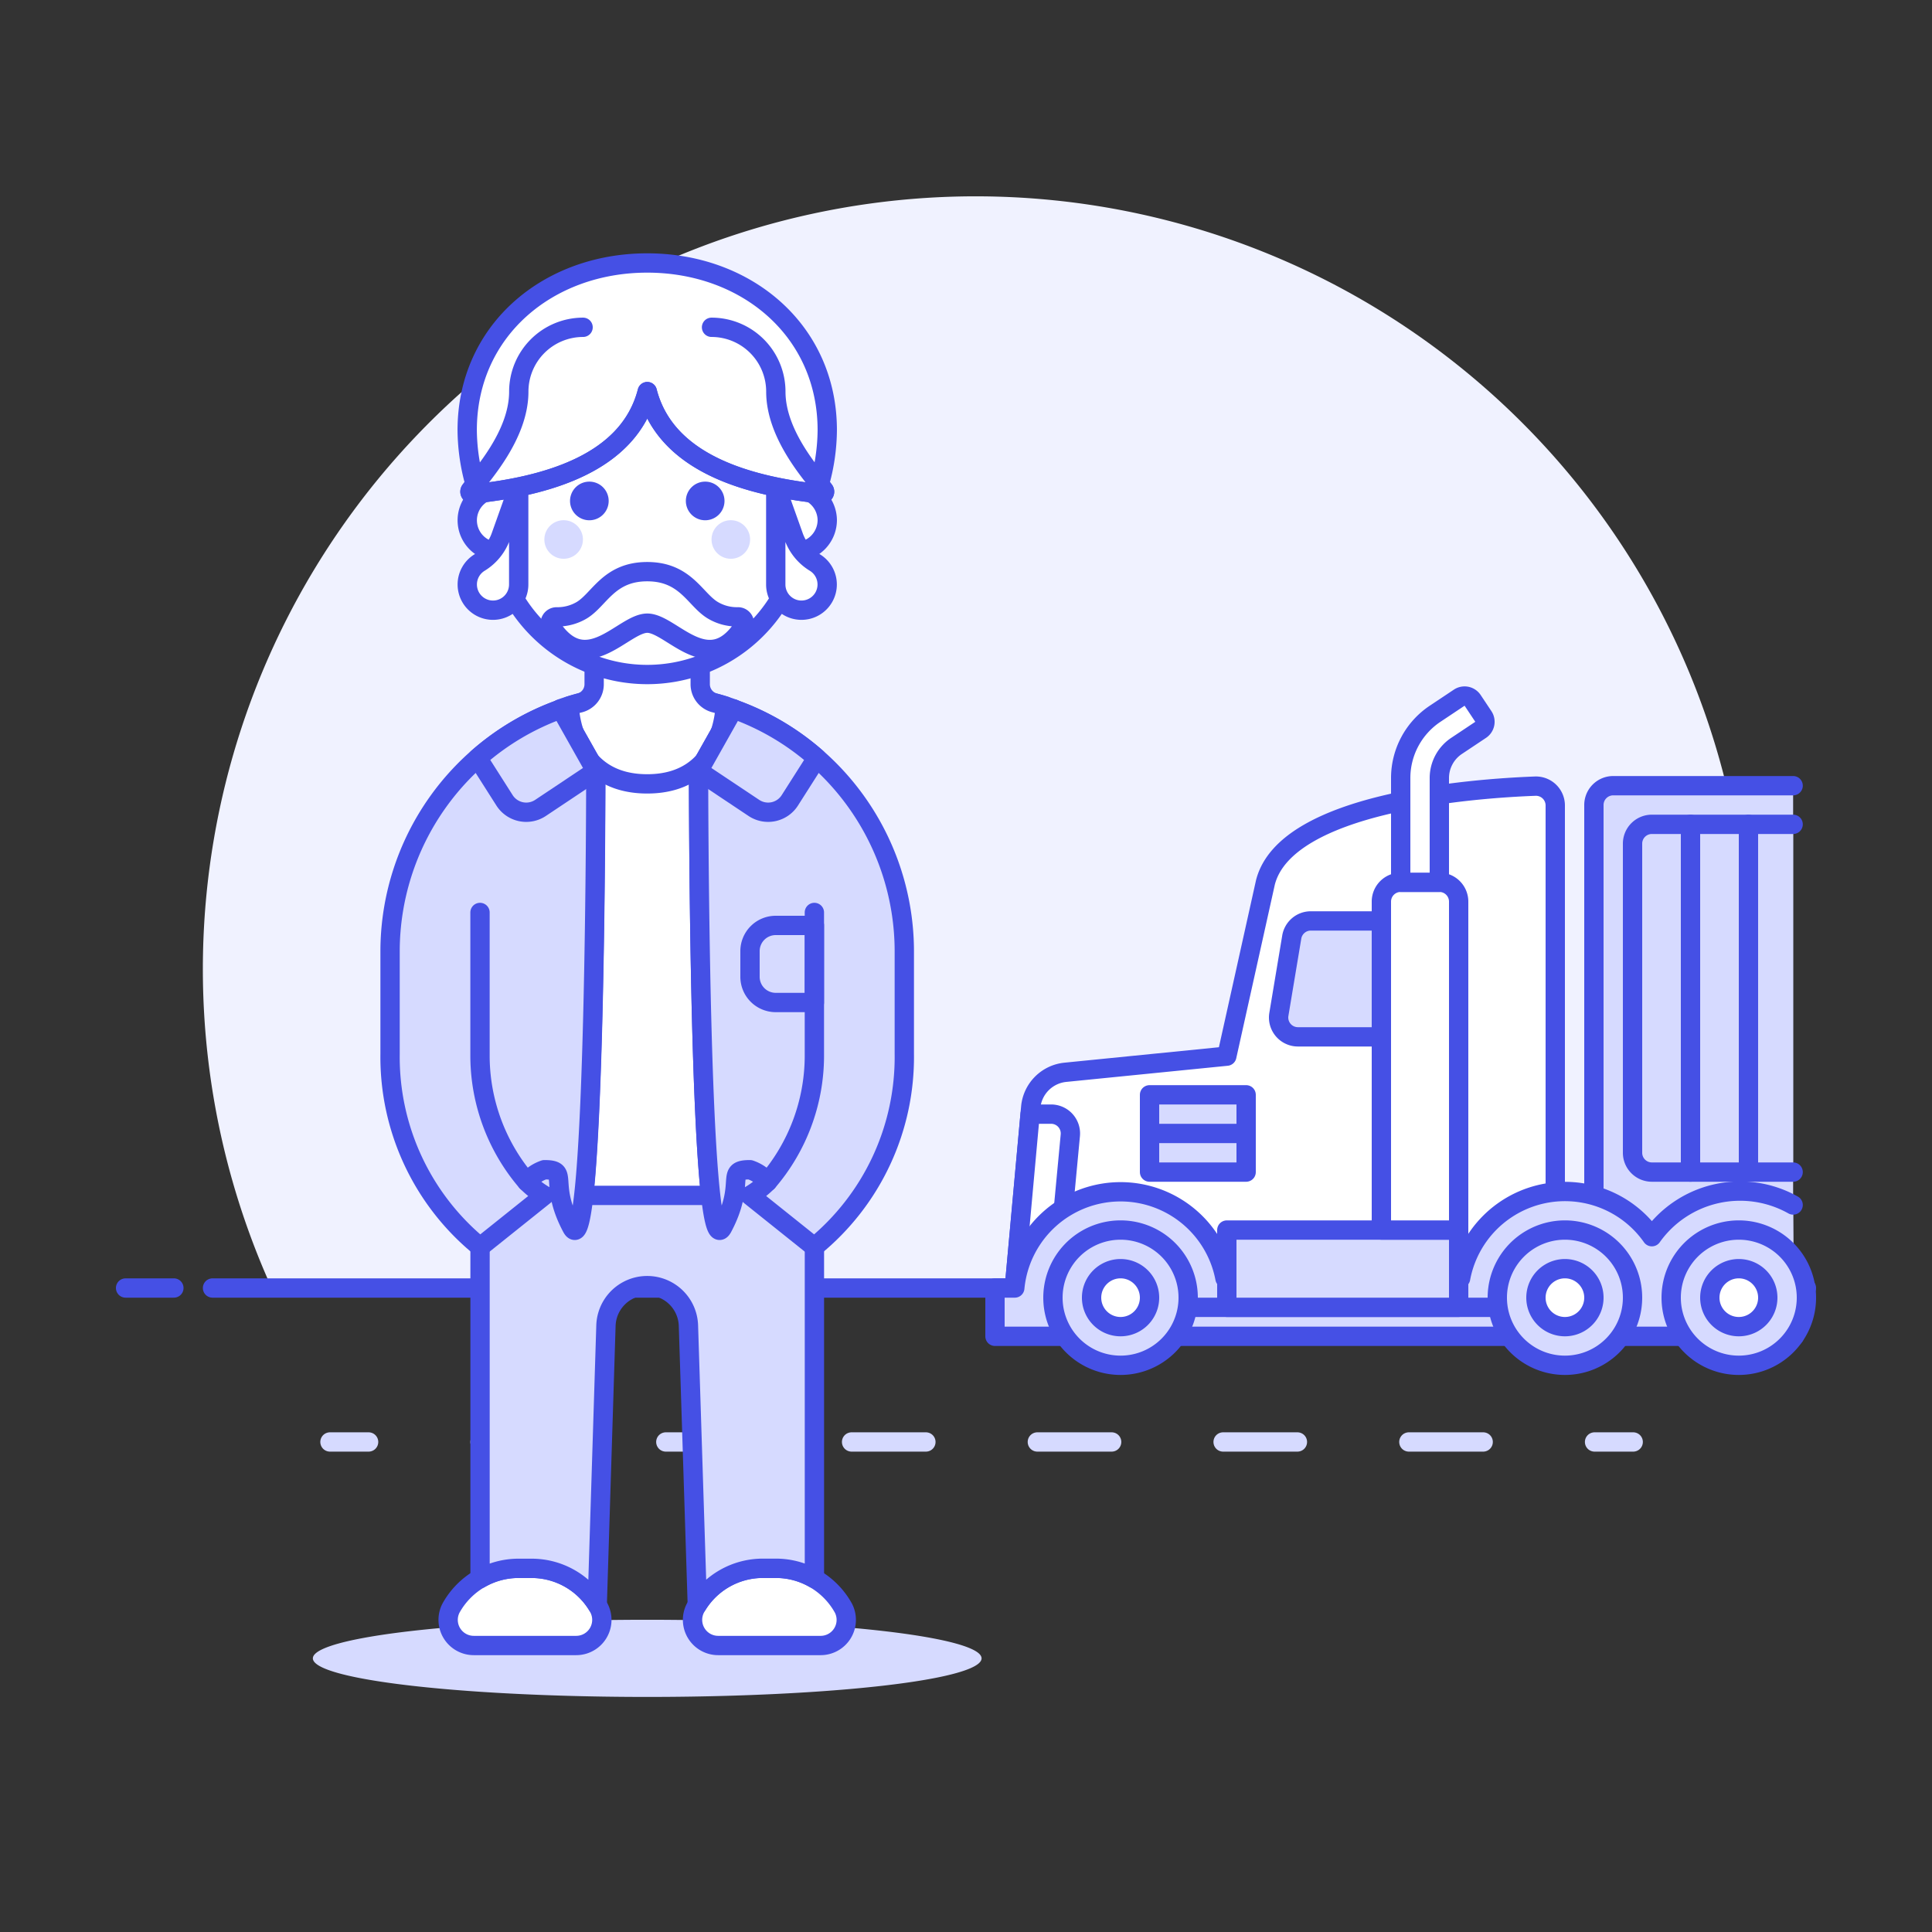
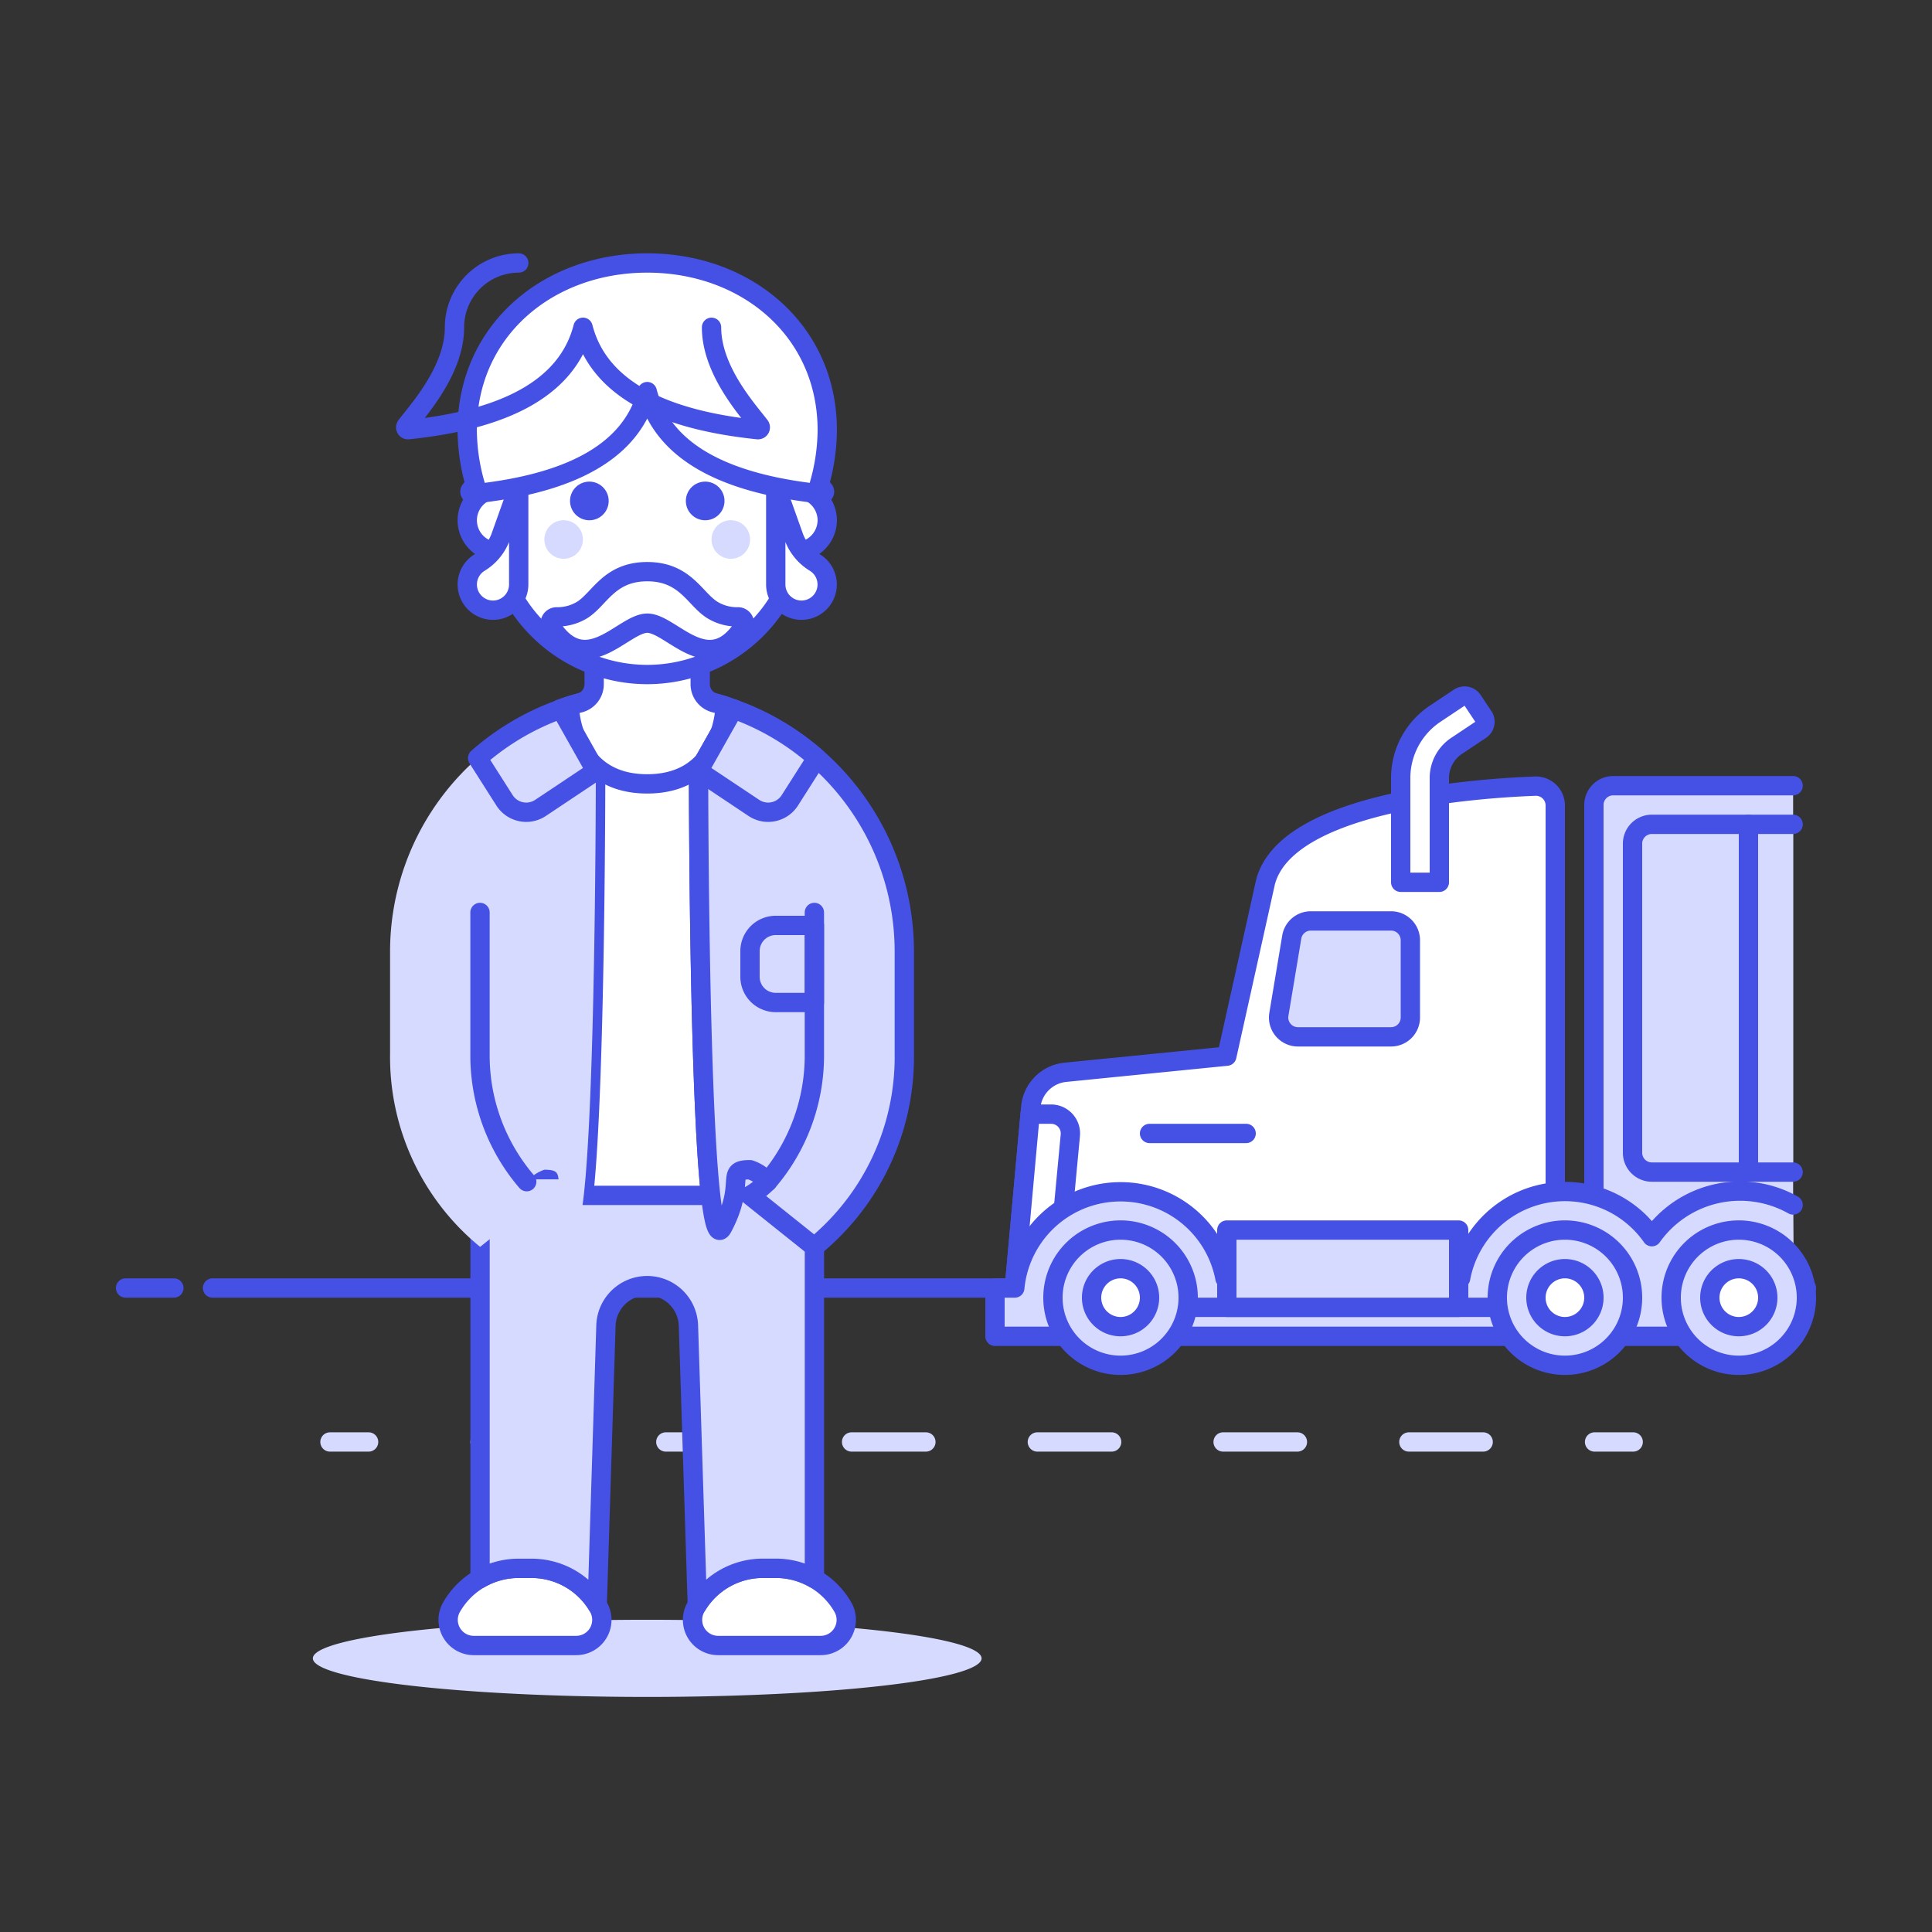
<svg xmlns="http://www.w3.org/2000/svg" viewBox="0 0 140 140" width="140" height="140">
  <rect x="0" y="0" width="140" height="140" fill="#333333" stroke="none" />
  <g transform="matrix(1.4,0,0,1.4,0,0)">
-     <path d="M90.5,50.167a40,40,0,1,0-76.436,16.5H86.936A39.844,39.844,0,0,0,90.5,50.167Z" fill="#f0f2ff" />
    <path d="M11 66.667L89 66.667" fill="none" stroke="#4550e5" stroke-linecap="round" stroke-linejoin="round" />
    <path d="M6.5 66.667L9 66.667" fill="none" stroke="#4550e5" stroke-linecap="round" stroke-linejoin="round" />
    <path d="M91 66.667L93.5 66.667" fill="none" stroke="#4550e5" stroke-linecap="round" stroke-linejoin="round" />
    <path d="M17.079 74.636L19.079 74.636" fill="none" stroke="#d6daff" stroke-linecap="round" stroke-miterlimit="10" />
    <path d="M24.848 74.636L79.65 74.636" fill="none" stroke="#d6daff" stroke-dasharray="3.846 5.769" stroke-linecap="round" stroke-miterlimit="10" />
    <path d="M82.534 74.636L84.534 74.636" fill="none" stroke="#d6daff" stroke-linecap="round" stroke-miterlimit="10" />
    <path d="M92.812,66.667H82.5v-25a1,1,0,0,1,1-1h9.312" fill="#d6daff" stroke="#4550e5" stroke-linecap="round" stroke-linejoin="round" />
    <path d="M92.812,60.667H85.5a1,1,0,0,1-1-1v-16a1,1,0,0,1,1-1h7.312" fill="#d6daff" stroke="#4550e5" stroke-linecap="round" stroke-linejoin="round" />
-     <path d="M87.5 42.667L87.5 60.667" fill="none" stroke="#4550e5" stroke-linecap="round" stroke-linejoin="round" />
    <path d="M90.5 42.667L90.5 60.667" fill="none" stroke="#4550e5" stroke-linecap="round" stroke-linejoin="round" />
    <path d="M80.5,41.691a1,1,0,0,0-1.04-1c-3.222.121-12.89.83-13.96,4.975l-2,9-8.357.836a2,2,0,0,0-1.793,1.809l-.85,9.355h28Z" fill="#ffffff" />
    <path d="M80.5,41.691a1,1,0,0,0-1.04-1c-3.222.121-12.89.83-13.96,4.975l-2,9-8.357.836a2,2,0,0,0-1.793,1.809l-.85,9.355h28Z" fill="none" stroke="#4550e5" stroke-linecap="round" stroke-linejoin="round" />
    <path d="M53.318,57.667l-.818,9h2.156L55.4,58.76a1,1,0,0,0-.995-1.093Z" fill="#ffffff" stroke="#4550e5" stroke-linecap="round" stroke-linejoin="round" />
    <path d="M92.812,62.37A5.6,5.6,0,0,0,85.5,64.011,5.494,5.494,0,0,0,75.6,66.167H63.405a5.5,5.5,0,0,0-10.88.5H51.5v2.5H92.871" fill="#d6daff" stroke="#4550e5" stroke-linecap="round" stroke-linejoin="round" />
    <path d="M61.5 67.667L78 67.667" fill="none" stroke="#4550e5" stroke-linecap="round" stroke-linejoin="round" />
    <path d="M54.500 67.167 A3.500 3.500 0 1 0 61.500 67.167 A3.500 3.500 0 1 0 54.500 67.167 Z" fill="#d6daff" stroke="#4550e5" stroke-linecap="round" stroke-linejoin="round" />
    <path d="M77.500 67.167 A3.500 3.500 0 1 0 84.500 67.167 A3.500 3.500 0 1 0 77.500 67.167 Z" fill="#d6daff" stroke="#4550e5" stroke-linecap="round" stroke-linejoin="round" />
    <path d="M86.500 67.167 A3.500 3.500 0 1 0 93.500 67.167 A3.500 3.500 0 1 0 86.500 67.167 Z" fill="#d6daff" stroke="#4550e5" stroke-linecap="round" stroke-linejoin="round" />
    <path d="M63.500 63.667 L75.500 63.667 L75.500 67.667 L63.500 67.667 Z" fill="#d6daff" stroke="#4550e5" stroke-linecap="round" stroke-linejoin="round" />
    <path d="M72,53.667H67.18a1,1,0,0,1-.986-1.164l.667-4a1,1,0,0,1,.986-.836H72a1,1,0,0,1,1,1v4A1,1,0,0,1,72,53.667Z" fill="#d6daff" />
    <path d="M72,53.667H67.18a1,1,0,0,1-.986-1.164l.667-4a1,1,0,0,1,.986-.836H72a1,1,0,0,1,1,1v4A1,1,0,0,1,72,53.667Z" fill="none" stroke="#4550e5" stroke-linecap="round" stroke-linejoin="round" />
-     <path d="M74.5,45.667h-2a1,1,0,0,0-1,1v17h4v-17A1,1,0,0,0,74.5,45.667Z" fill="#ffffff" stroke="#4550e5" stroke-linecap="round" stroke-linejoin="round" />
    <path d="M74.5,45.667h-2V40.273a4,4,0,0,1,1.781-3.329l1.248-.832a.5.5,0,0,1,.694.139l.554.832a.5.5,0,0,1-.138.693l-1.248.832a2,2,0,0,0-.891,1.665Z" fill="#ffffff" stroke="#4550e5" stroke-linecap="round" stroke-linejoin="round" />
-     <path d="M59.500 56.667 L64.500 56.667 L64.500 60.667 L59.500 60.667 Z" fill="#d6daff" stroke="#4550e5" stroke-linecap="round" stroke-linejoin="round" />
    <path d="M59.5 58.667L64.5 58.667" fill="none" stroke="#4550e5" stroke-linecap="round" stroke-linejoin="round" />
    <path d="M56.500 67.167 A1.500 1.500 0 1 0 59.500 67.167 A1.500 1.500 0 1 0 56.500 67.167 Z" fill="#ffffff" stroke="#4550e5" stroke-linecap="round" stroke-linejoin="round" />
    <path d="M79.500 67.167 A1.500 1.500 0 1 0 82.500 67.167 A1.500 1.500 0 1 0 79.500 67.167 Z" fill="#ffffff" stroke="#4550e5" stroke-linecap="round" stroke-linejoin="round" />
    <path d="M88.500 67.167 A1.500 1.500 0 1 0 91.500 67.167 A1.500 1.500 0 1 0 88.500 67.167 Z" fill="#ffffff" stroke="#4550e5" stroke-linecap="round" stroke-linejoin="round" />
    <path d="M16.194 85.836 A17.306 1.997 0 1 0 50.806 85.836 A17.306 1.997 0 1 0 16.194 85.836 Z" fill="#d6daff" />
    <path d="M29.812,85.171a1.327,1.327,0,0,0,1.194-1.931,3.993,3.993,0,0,0-3.5-2.063h-.665a3.992,3.992,0,0,0-3.5,2.063,1.327,1.327,0,0,0,1.194,1.931Z" fill="#ffffff" stroke="#4550e5" stroke-linecap="round" stroke-linejoin="round" />
    <path d="M37.185,85.171a1.327,1.327,0,0,1-1.194-1.931,3.994,3.994,0,0,1,3.5-2.063h.666a3.994,3.994,0,0,1,3.5,2.063,1.327,1.327,0,0,1-1.2,1.931Z" fill="#ffffff" stroke="#4550e5" stroke-linecap="round" stroke-linejoin="round" />
    <path d="M24.847,60.542V81.711a3.974,3.974,0,0,1,2-.534h.665a3.992,3.992,0,0,1,3.4,1.891L31.364,68.6a2.136,2.136,0,0,1,4.269,0l.46,14.465a3.989,3.989,0,0,1,3.395-1.891h.666a3.983,3.983,0,0,1,2,.534V60.542Z" fill="#d6daff" />
    <path d="M24.847,60.542V81.711a3.974,3.974,0,0,1,2-.534h.665a3.992,3.992,0,0,1,3.4,1.891L31.364,68.6a2.136,2.136,0,0,1,4.269,0l.46,14.465a3.989,3.989,0,0,1,3.395-1.891h.666a3.983,3.983,0,0,1,2,.534V60.542Z" fill="none" stroke="#4550e5" stroke-linecap="round" stroke-linejoin="round" />
    <path d="M29.031,36.7l1.8,3.208s0,16.418-.625,21.966h6.576c-.626-5.548-.626-21.966-.626-21.966l1.8-3.208h0l.007-.012a13.368,13.368,0,0,0-8.954,0l0,.012Z" fill="#ffffff" stroke="#4550e5" stroke-linecap="round" stroke-linejoin="round" />
    <path d="M36.989,36.382a1,1,0,0,1-.746-.968l0-3.605h-5.49l0,3.608a1,1,0,0,1-.746.967q-.273.07-.542.156s.04,4.033,4.034,4.033,4.034-4.034,4.034-4.034C37.354,36.482,37.172,36.43,36.989,36.382Z" fill="#ffffff" stroke="#4550e5" stroke-linecap="round" stroke-linejoin="round" />
    <path d="M42.819,26.926a1.641,1.641,0,0,0-1.331-1.6V24.263a7.988,7.988,0,0,0-15.975,0v1.066a1.631,1.631,0,0,0,.168,3.228,7.988,7.988,0,0,0,15.639,0A1.648,1.648,0,0,0,42.819,26.926Z" fill="#ffffff" stroke="#4550e5" stroke-linecap="round" stroke-linejoin="round" />
    <path d="M30.505,24.929a1,1,0,1,0,1,1,1,1,0,0,0-1-1Z" fill="#4550e5" />
    <path d="M36.5,24.929a1,1,0,1,0,1,1,1,1,0,0,0-1-1Z" fill="#4550e5" />
    <path d="M28.176 27.924 A0.998 0.998 0 1 0 30.172 27.924 A0.998 0.998 0 1 0 28.176 27.924 Z" fill="#d6daff" />
    <path d="M36.829 27.924 A0.998 0.998 0 1 0 38.825 27.924 A0.998 0.998 0 1 0 36.829 27.924 Z" fill="#d6daff" />
    <path d="M33.5,29.589c2,0,2.475,1.452,3.4,2a2.433,2.433,0,0,0,1.293.339.333.333,0,0,1,.283.516c-1.812,2.75-3.723-.189-4.973-.189s-3.147,2.933-4.97.191a.333.333,0,0,1,.282-.517,2.466,2.466,0,0,0,1.29-.34C31.025,31.041,31.5,29.589,33.5,29.589Z" fill="#ffffff" stroke="#4550e5" stroke-linecap="round" stroke-linejoin="round" />
    <path d="M25.933,27.737a2.607,2.607,0,0,1-1.1,1.374,1.331,1.331,0,1,0,2.015,1.143V25.17Z" fill="#ffffff" stroke="#4550e5" stroke-linecap="round" stroke-linejoin="round" />
    <path d="M41.068,27.737a2.607,2.607,0,0,0,1.1,1.374,1.331,1.331,0,1,1-2.015,1.143V25.17Z" fill="#ffffff" stroke="#4550e5" stroke-linecap="round" stroke-linejoin="round" />
    <path d="M42.409,25.066a10.387,10.387,0,0,0,.41-2.8c0-5.147-4.171-8.654-9.318-8.654s-9.319,3.507-9.319,8.654a10.387,10.387,0,0,0,.41,2.8c-.093.116-.179.225-.244.311a.12.12,0,0,0,.111.192c3.826-.4,8.086-1.581,9.042-5.3.955,3.718,5.215,4.9,9.041,5.3a.12.12,0,0,0,.111-.192C42.588,25.291,42.5,25.182,42.409,25.066Z" fill="#ffffff" />
    <path d="M42.409,25.066a10.387,10.387,0,0,0,.41-2.8c0-5.147-4.171-8.654-9.318-8.654s-9.319,3.507-9.319,8.654a10.387,10.387,0,0,0,.41,2.8c-.093.116-.179.225-.244.311a.12.12,0,0,0,.111.192c3.826-.4,8.086-1.581,9.042-5.3.955,3.718,5.215,4.9,9.041,5.3a.12.12,0,0,0,.111-.192C42.588,25.291,42.5,25.182,42.409,25.066Z" fill="none" stroke="#4550e5" stroke-linecap="round" stroke-linejoin="round" />
-     <path d="M36.829,16.941a3.329,3.329,0,0,1,3.328,3.329c0,2.257,1.913,4.326,2.5,5.107a.12.12,0,0,1-.111.192c-3.826-.4-8.086-1.581-9.041-5.3-.956,3.718-5.216,4.9-9.042,5.3a.12.12,0,0,1-.111-.192c.583-.781,2.5-2.85,2.5-5.107a3.329,3.329,0,0,1,3.328-3.329" fill="none" stroke="#4550e5" stroke-linecap="round" stroke-linejoin="round" />
+     <path d="M36.829,16.941c0,2.257,1.913,4.326,2.5,5.107a.12.12,0,0,1-.111.192c-3.826-.4-8.086-1.581-9.041-5.3-.956,3.718-5.216,4.9-9.042,5.3a.12.12,0,0,1-.111-.192c.583-.781,2.5-2.85,2.5-5.107a3.329,3.329,0,0,1,3.328-3.329" fill="none" stroke="#4550e5" stroke-linecap="round" stroke-linejoin="round" />
    <path d="M29.031,36.7h0a13.328,13.328,0,0,0-8.841,12.528v5.325a12.686,12.686,0,0,0,4.661,9.985l3.328-2.663a4.314,4.314,0,0,1-.911-.709,2.057,2.057,0,0,1,.91-.622c1.331,0,.175.655,1.419,2.99s1.243-23.625,1.243-23.625Z" fill="#d6daff" />
-     <path d="M29.031,36.7h0a13.328,13.328,0,0,0-8.841,12.528v5.325a12.686,12.686,0,0,0,4.661,9.985l3.328-2.663a4.314,4.314,0,0,1-.911-.709,2.057,2.057,0,0,1,.91-.622c1.331,0,.175.655,1.419,2.99s1.243-23.625,1.243-23.625Z" fill="none" stroke="#4550e5" stroke-linecap="round" stroke-linejoin="round" />
    <path d="M29.031,36.7h0a13.175,13.175,0,0,0-4.308,2.538l1.391,2.187a1.332,1.332,0,0,0,1.862.393l2.862-1.909Z" fill="#d6daff" stroke="#4550e5" stroke-linecap="round" stroke-linejoin="round" />
    <path d="M24.845,47.229v7.486a10.025,10.025,0,0,0,2.418,6.448" fill="none" stroke="#4550e5" stroke-linecap="round" stroke-linejoin="round" />
    <path d="M37.966,36.7h0a13.327,13.327,0,0,1,8.841,12.528v5.325a12.683,12.683,0,0,1-4.66,9.985l-3.329-2.663a4.345,4.345,0,0,0,.912-.709,2.057,2.057,0,0,0-.91-.622c-1.332,0-.176.655-1.419,2.99s-1.244-23.625-1.244-23.625Z" fill="#d6daff" />
    <path d="M37.966,36.7h0a13.327,13.327,0,0,1,8.841,12.528v5.325a12.683,12.683,0,0,1-4.66,9.985l-3.329-2.663a4.345,4.345,0,0,0,.912-.709,2.057,2.057,0,0,0-.91-.622c-1.332,0-.176.655-1.419,2.99s-1.244-23.625-1.244-23.625Z" fill="none" stroke="#4550e5" stroke-linecap="round" stroke-linejoin="round" />
    <path d="M37.966,36.7h0a13.185,13.185,0,0,1,4.308,2.538l-1.392,2.187a1.331,1.331,0,0,1-1.861.393l-2.863-1.909Z" fill="#d6daff" stroke="#4550e5" stroke-linecap="round" stroke-linejoin="round" />
    <path d="M42.152,47.229v7.486a10.019,10.019,0,0,1-2.417,6.448" fill="none" stroke="#4550e5" stroke-linecap="round" stroke-linejoin="round" />
    <path d="M42.152,51.889h-2a1.331,1.331,0,0,1-1.332-1.331V49.226A1.331,1.331,0,0,1,40.154,47.9h2Z" fill="none" stroke="#4550e5" stroke-linecap="round" stroke-linejoin="round" />
  </g>
</svg>